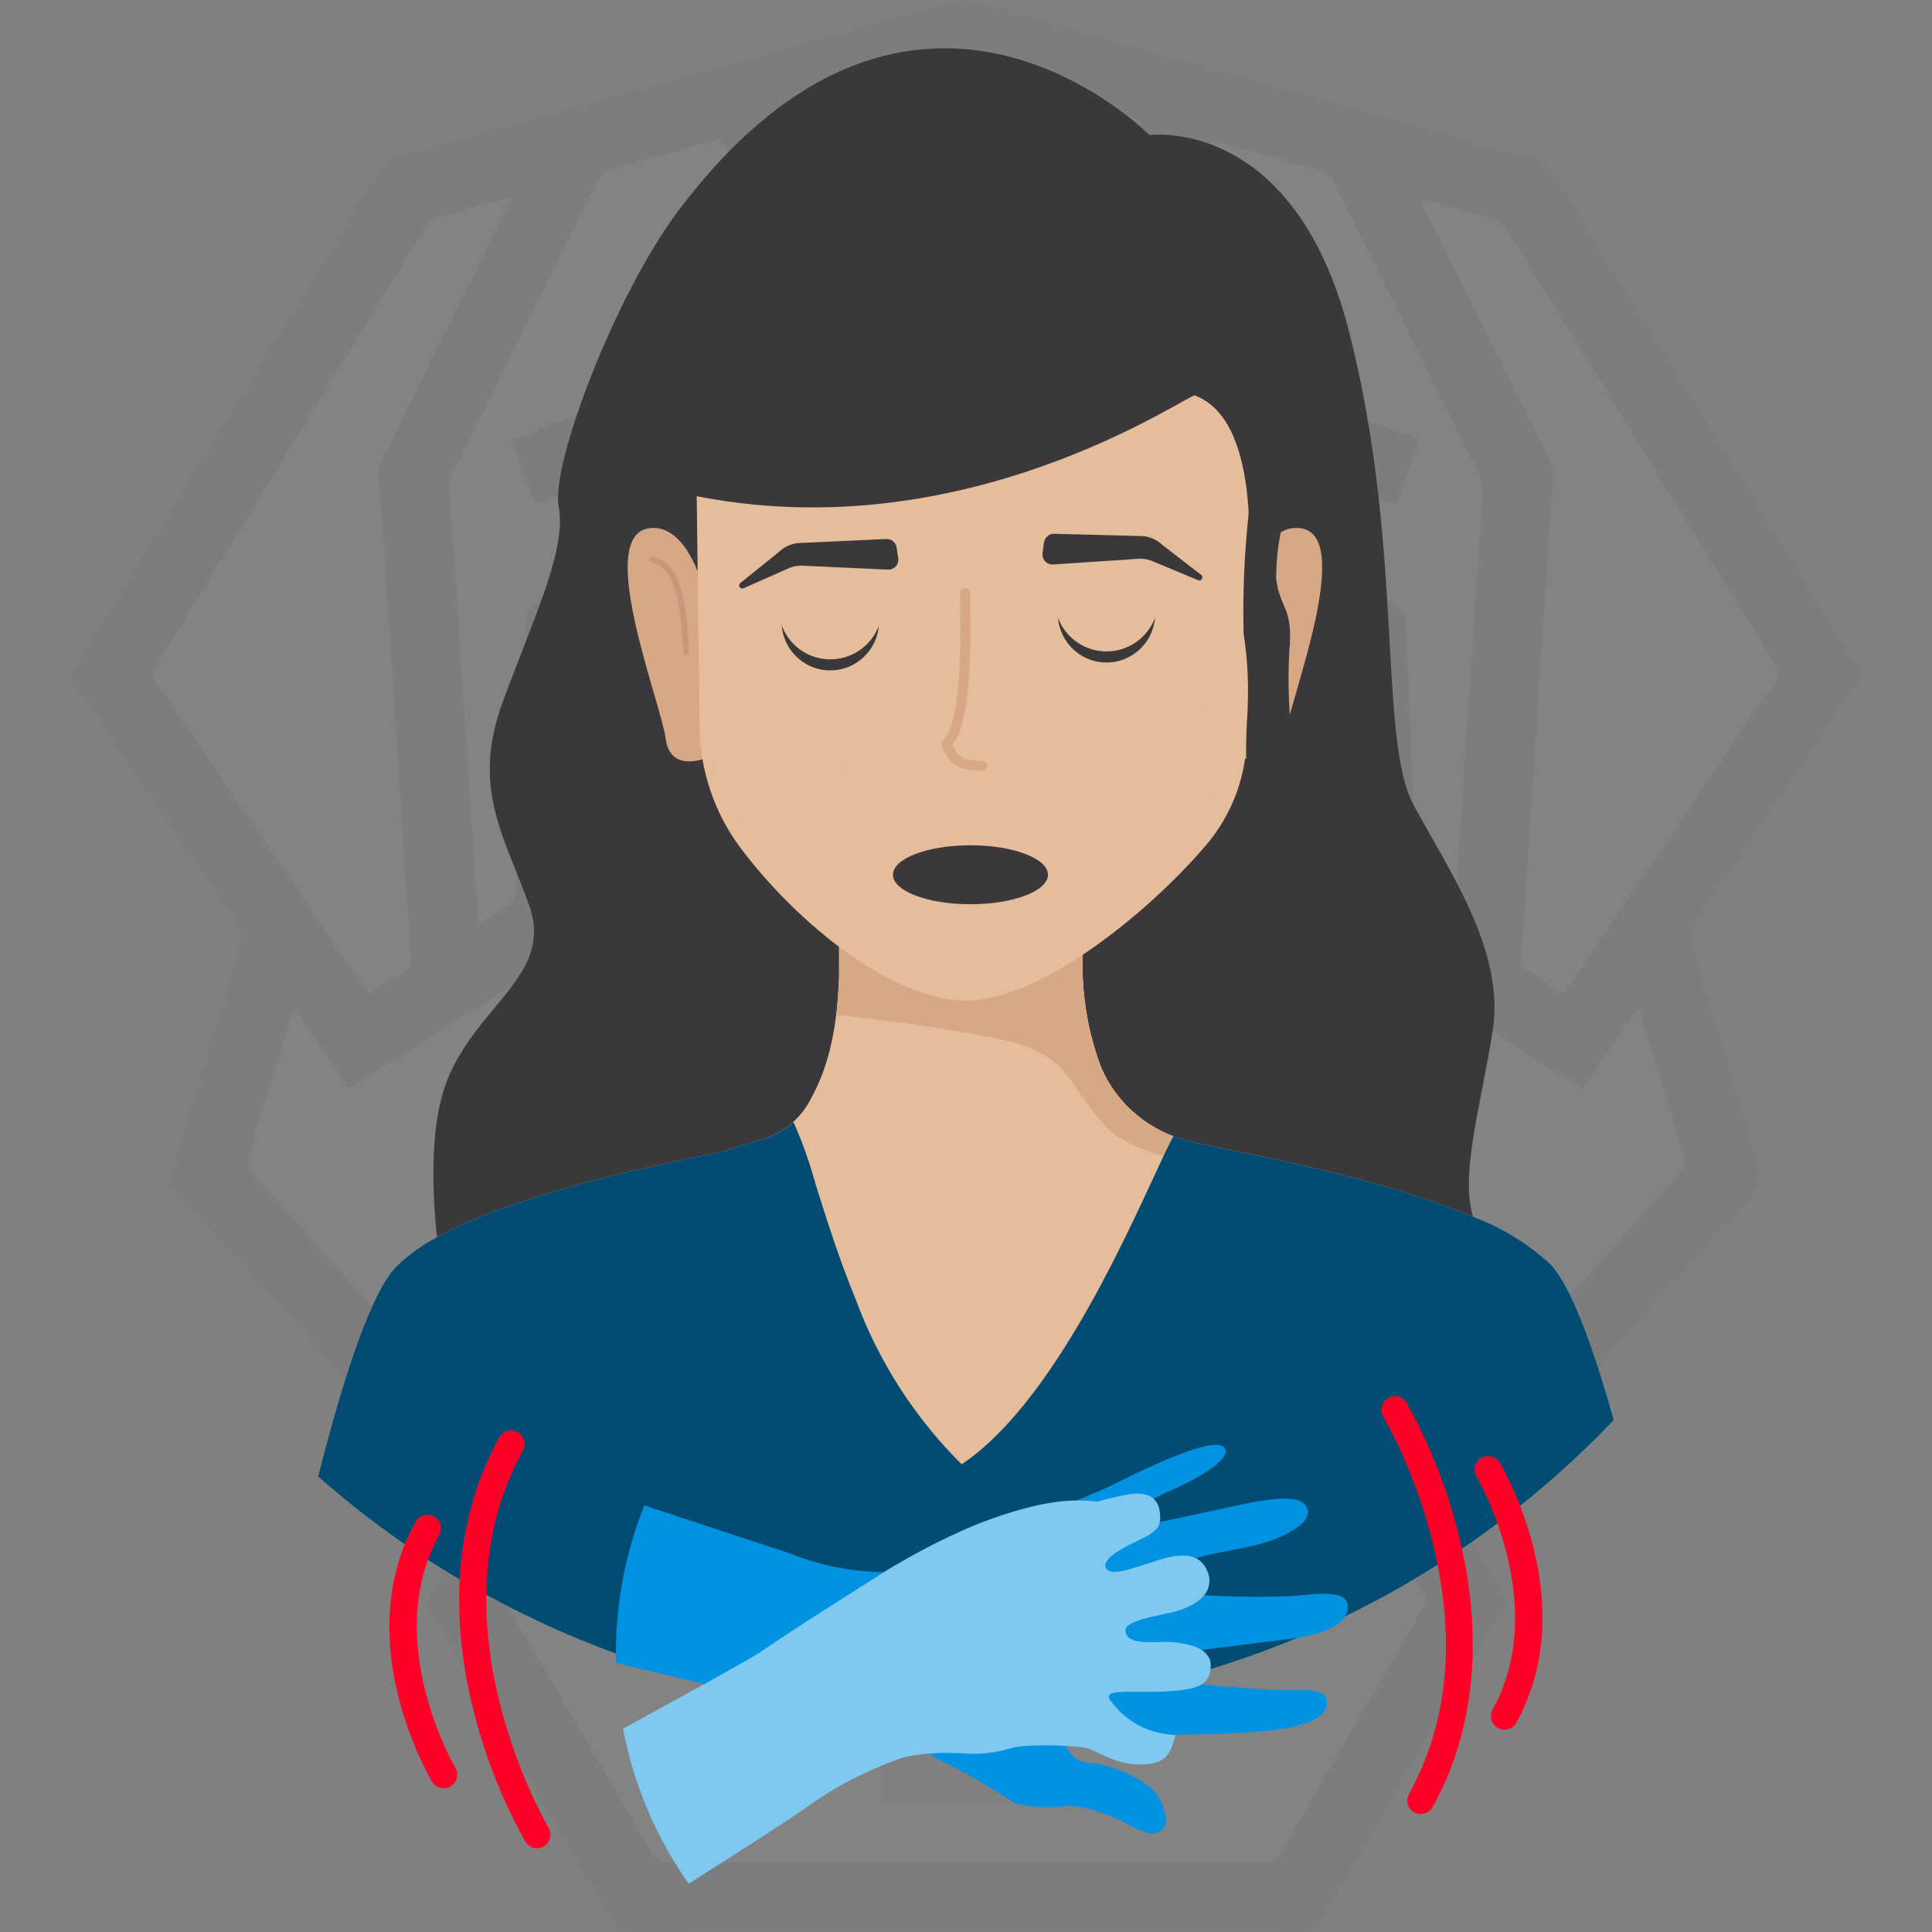
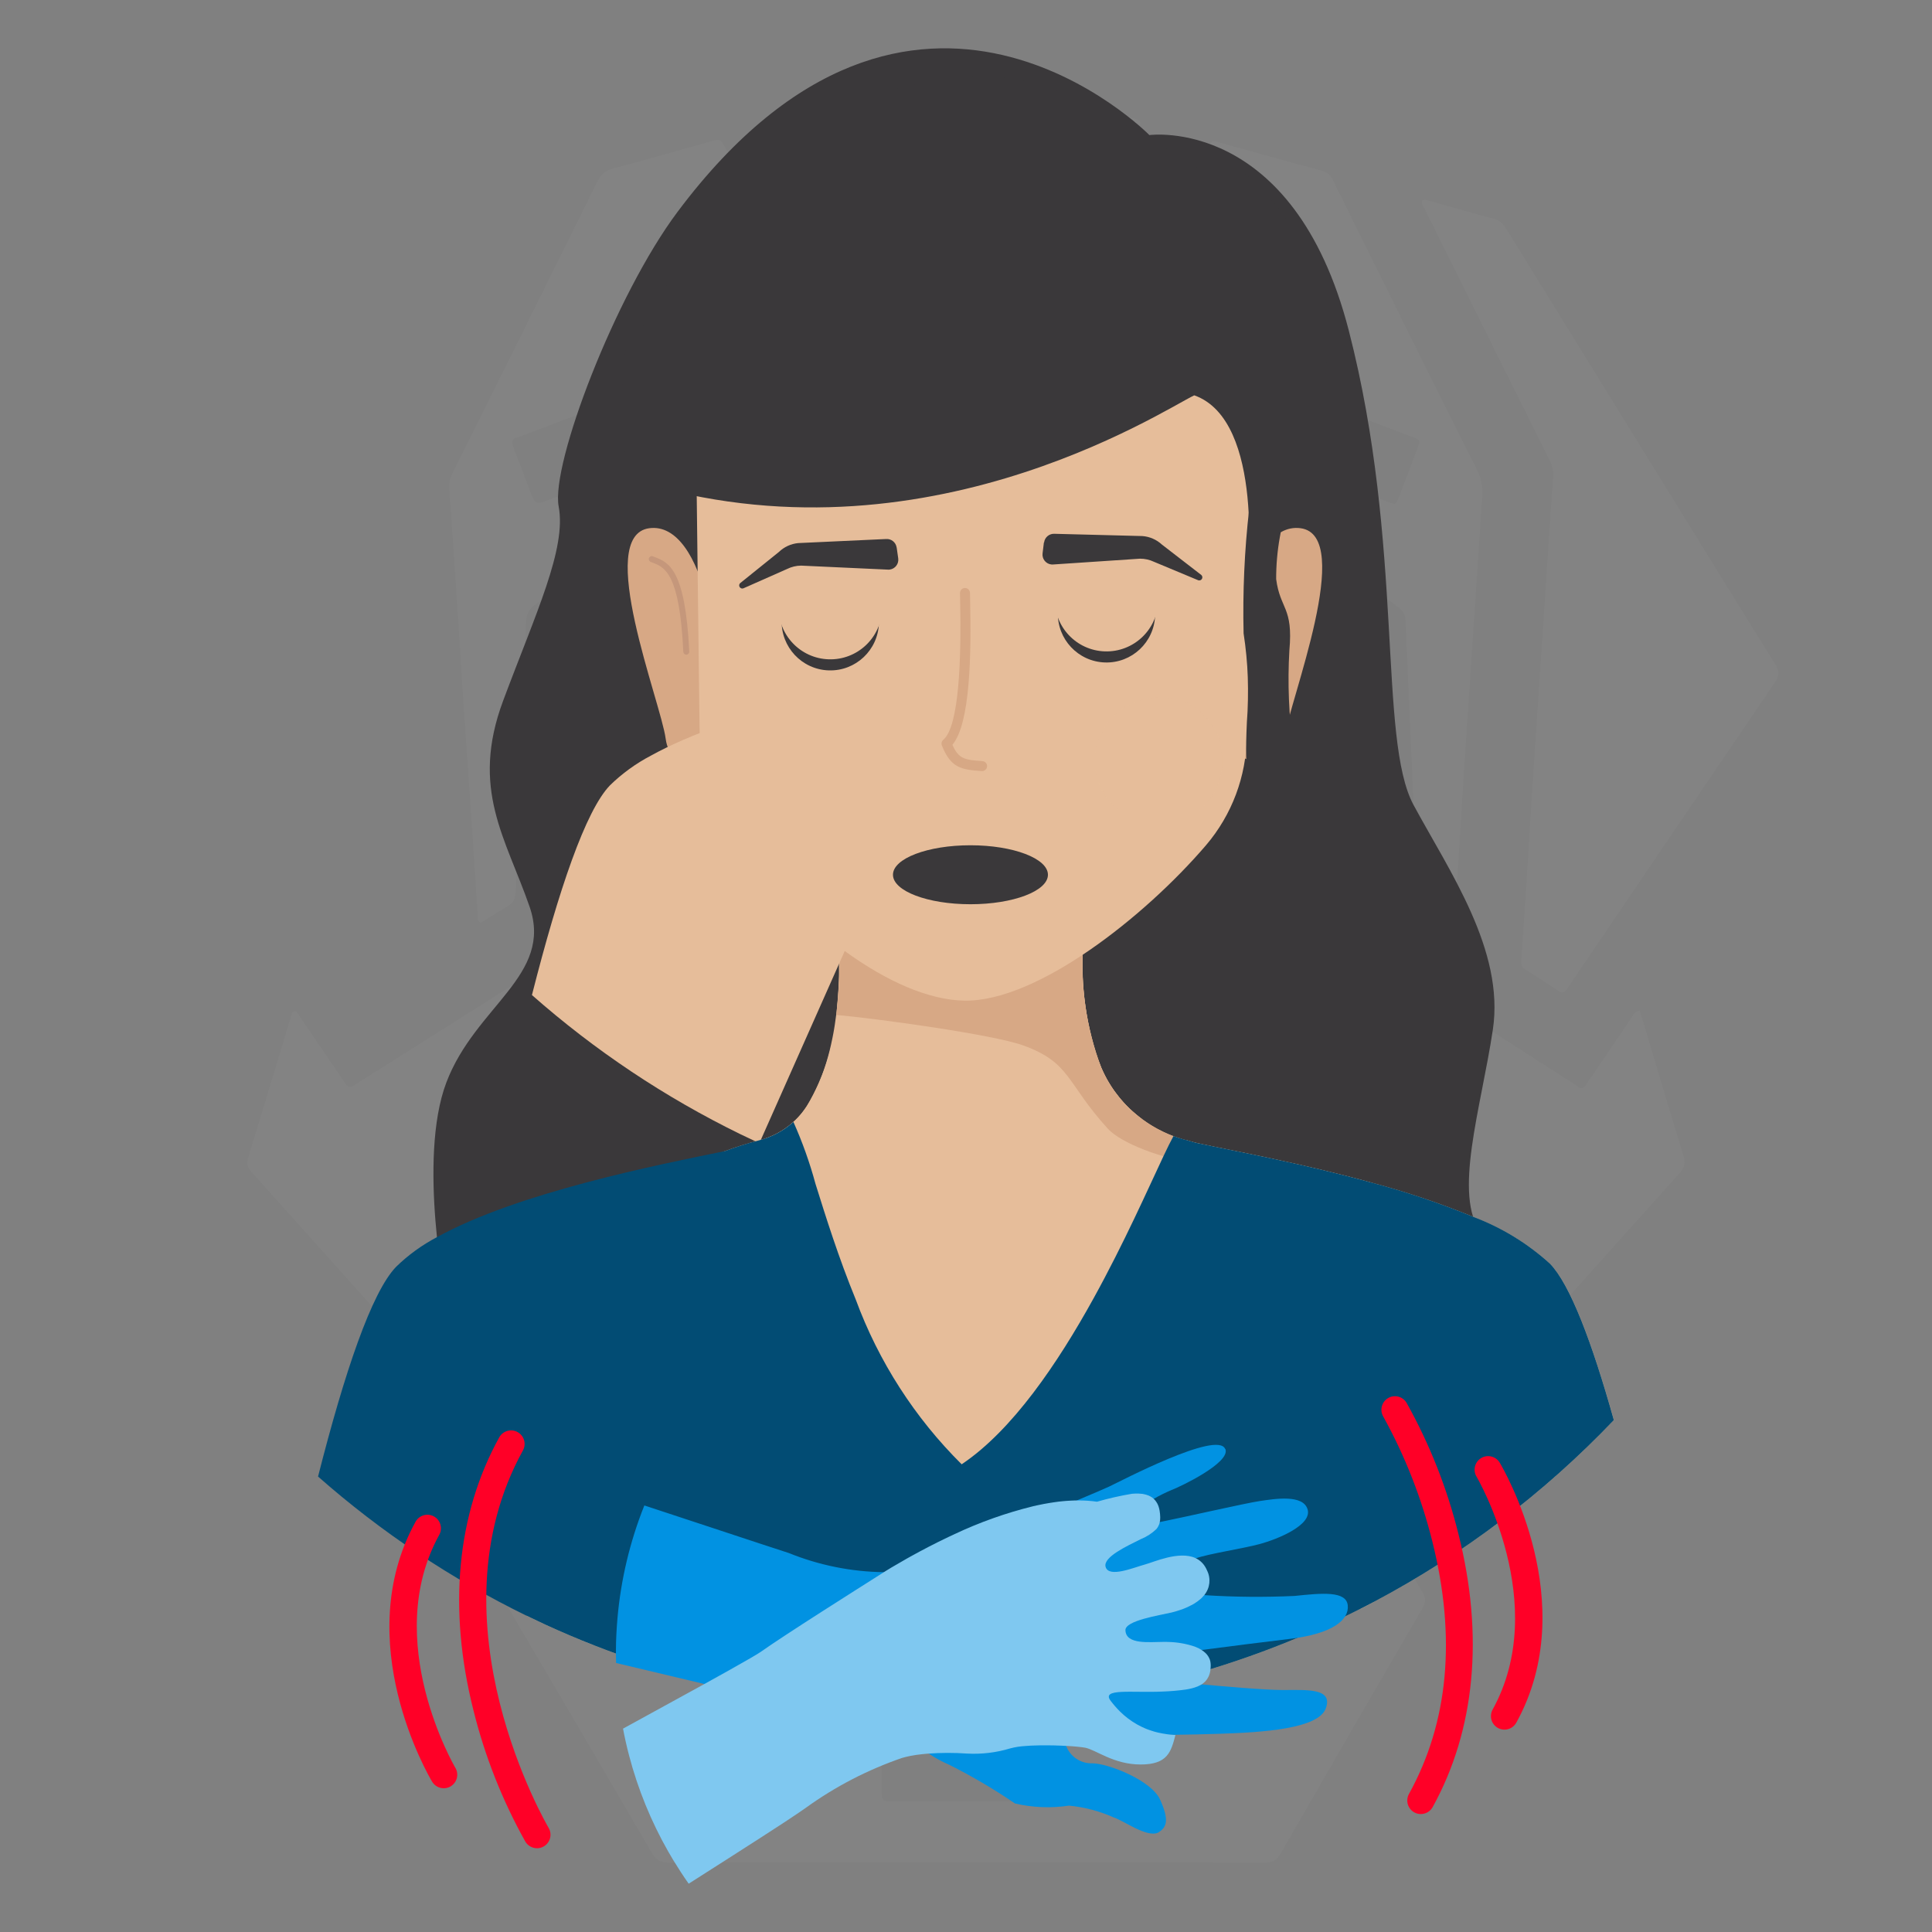
<svg xmlns="http://www.w3.org/2000/svg" xmlns:xlink="http://www.w3.org/1999/xlink" id="Layer_1" viewBox="0 0 1000 1000">
  <rect x="0" y="0" width="1000" height="1000" fill="#808080" stroke="none" />
  <defs>
    <style>.cls-1{opacity:.42;}.cls-2{fill:#fff;}.cls-3{fill:#3a383a;}.cls-4{clip-path:url(#clippath-2);}.cls-5{fill:#333;}.cls-6{clip-path:url(#clippath-1);}.cls-7{fill:#c5977b;}.cls-8{fill:url(#radial-gradient);}.cls-9{fill:#ff0027;}.cls-10{opacity:.03;}.cls-11{clip-path:url(#clippath);}.cls-12{fill:url(#radial-gradient-2);}.cls-13{fill:none;}.cls-14{clip-path:url(#clippath-3);}.cls-15{fill:#979593;}.cls-16{fill:#d7a885;}.cls-17{fill:#024c74;}.cls-18{fill:#0192e2;}.cls-19{fill:#e6bd9a;}.cls-20{fill:#7fc8f0;}</style>
    <clipPath id="clippath">
      <rect class="cls-13" x="370.237" y="365.139" width="65.567" height="59.354" />
    </clipPath>
    <clipPath id="clippath-1">
      <path class="cls-13" d="M435.805,394.82c1.801,18.104-11.416,34.24-29.52,36.041-18.104,1.801-34.24-11.416-36.041-29.52-1.801-18.104,11.416-34.24,29.52-36.041,1.084-.108,2.172-.162,3.262-.162,17.232-.811,31.881,12.454,32.779,29.681" />
    </clipPath>
    <radialGradient id="radial-gradient" cx="3019.085" cy="5035.704" fx="3019.085" fy="5035.704" r="4.076" gradientTransform="translate(-19413.131 -31341.935) scale(6.551)" gradientUnits="userSpaceOnUse">
      <stop offset="0" stop-color="#d69185" />
      <stop offset="1" stop-color="#e6bd9a" />
    </radialGradient>
    <clipPath id="clippath-2">
      <rect class="cls-13" x="566.939" y="361.045" width="65.567" height="59.354" />
    </clipPath>
    <clipPath id="clippath-3">
      <path class="cls-13" d="M632.506,390.726c1.801,18.104-11.416,34.24-29.52,36.041-18.104,1.801-34.24-11.416-36.041-29.52-1.801-18.104,11.416-34.24,29.52-36.041,1.084-.108,2.173-.162,3.262-.162,17.232-.811,31.881,12.454,32.779,29.681" />
    </clipPath>
    <radialGradient id="radial-gradient-2" cx="3043.257" cy="5036.26" fx="3043.257" fy="5036.26" r="4.076" gradientTransform="translate(-19393.477 -31341.483) scale(6.551)" xlink:href="#radial-gradient" />
  </defs>
  <g class="cls-10">
-     <path class="cls-5" d="M500.188,999.897c-58.275,.002-116.551-.047-174.826,.103-4.239,.011-6.445-1.361-8.557-4.986-31.178-53.51-62.485-106.946-93.909-160.312-2.213-3.759-2.514-6.54-.129-10.381,6.625-10.667,12.787-21.62,19.109-32.475,2.304-3.956,2.292-3.99-.881-7.537-37.682-42.129-75.369-84.253-113.056-126.378-12.679-14.172-25.304-28.393-38.093-42.465-2.158-2.374-2.53-4.366-1.592-7.44,12.161-39.857,24.128-79.773,36.275-119.634,1.061-3.48,.844-6.12-1.278-9.22-28.58-41.748-56.989-83.613-85.578-125.356-1.911-2.79-1.741-4.621-.07-7.338,53.004-86.192,105.947-172.421,158.791-258.711,2.177-3.555,4.791-5.412,8.772-6.515,41.828-11.59,83.588-23.426,125.4-35.076C385.134,30.973,439.735,15.892,494.304,.693c3.308-.921,6.389-.927,9.69,.003,52.515,14.792,104.972,29.797,157.601,44.173,44.898,12.264,89.565,25.347,134.502,37.462,3.064,.826,5.071,2.448,6.755,5.182,45.845,74.415,91.773,148.779,137.686,223.152,7.331,11.876,14.599,23.792,22.033,35.604,1.496,2.377,1.57,3.957-.124,6.444-28.584,41.957-56.991,84.035-85.563,126.002-2.118,3.111-2.234,5.784-1.191,9.23,11.829,39.047,23.421,78.167,35.381,117.174,1.56,5.089,1.011,8.356-2.642,12.415-49.254,54.717-98.31,109.612-147.372,164.502-5.158,5.771-5.558,3.993-1.229,11.363,6.009,10.228,11.935,20.508,18.151,30.609,1.812,2.944,1.747,5.102,.023,8.069-25.422,43.739-50.715,87.552-76.042,131.346-6.113,10.571-12.426,21.034-18.253,31.76-2.073,3.817-4.597,4.803-8.696,4.794-58.275-.12-116.551-.082-174.826-.08Z" />
    <path class="cls-2" d="M499.284,311.355c-32.103,0-64.205-.024-96.308,.013-11.861,.014-23.721,.157-35.582,.268-4.858,.045-4.909,.076-4.948,4.975-.073,9.073,.055,18.15-.191,27.218-.081,2.977,.927,4.81,3.214,6.57,13.826,10.635,27.557,21.394,41.321,32.111,23.945,18.645,47.868,37.318,71.872,55.888,2.44,1.888,3.605,3.872,3.473,7.009-.248,5.924-.293,11.867-.119,17.793,.092,3.12-1.057,5.113-3.453,7.044-21.591,17.403-43.09,34.921-64.615,52.405-17.87,14.515-35.743,29.027-53.608,43.55q-4.702,3.822-7.726-1.676c-15.625-28.435-31.176-56.912-46.943-85.268-2.486-4.472-3.399-8.873-3.174-13.925,1.701-38.166,3.232-76.34,4.804-114.512,.136-3.312,.384-6.639,.213-9.94-.209-4.022,1.207-6.661,4.592-9.118,22.445-16.294,44.709-32.839,67.036-49.297,22.747-16.768,45.46-33.582,68.295-50.23,2.994-2.183,4.133-4.492,4.155-8.195,.171-28.438,.491-56.875,.965-85.309,.079-4.74-1.002-8.714-3.562-12.733-12.557-19.716-24.876-39.585-37.269-59.406-2.924-4.676-2.876-4.846,2.076-6.217,27.382-7.583,54.774-15.129,82.146-22.747,2.285-.636,4.364-.563,6.641,.077,27.186,7.643,54.394,15.204,81.595,22.791,1.51,.421,3.037,.808,4.5,1.361,1.336,.505,1.927,1.468,1.087,2.876-.715,1.198-1.429,2.398-2.165,3.583-12.523,20.151-25.022,40.317-37.613,60.425-1.551,2.478-2.186,4.932-2.155,7.857,.294,27.742,.478,55.485,.663,83.228,.056,8.368,.028,8.349,6.955,13.532,43.999,32.917,87.962,65.88,132.04,98.69,3.436,2.557,4.89,5.317,5.051,9.529,1.129,29.462,2.441,58.917,3.72,88.373,.56,12.895,1.144,25.79,1.804,38.68,.148,2.886-.454,5.413-1.862,7.966-16.26,29.48-32.434,59.006-48.642,88.514-2.703,4.921-2.719,4.893-7.058,1.377-38.756-31.403-77.516-62.802-116.274-94.202-.948-.768-1.813-1.673-2.848-2.295-2.893-1.74-3.693-4.234-3.536-7.516,.275-5.747,.377-11.519,.166-17.267-.123-3.361,1.161-5.405,3.75-7.407,29.53-22.834,58.976-45.776,88.443-68.69,7.849-6.103,15.635-12.289,23.578-18.267,2.354-1.772,3.207-3.726,3.142-6.629-.212-9.419-.157-18.843-.234-28.265-.039-4.743-.068-4.788-4.996-4.792-26.345-.016-52.69-.008-79.035-.008-17.795,0-35.589,0-53.384,0,0,.07,0,.14,0,.21Z" />
    <path class="cls-2" d="M500.194,964.035c-51.301,0-102.602-.06-153.903,.106-4.464,.015-6.836-1.528-9.01-5.263-24.22-41.619-48.557-83.171-73.006-124.655-2.029-3.443-2.136-5.982-.074-9.484,24.515-41.648,48.91-83.368,73.181-125.159,2.194-3.778,4.633-5.19,9.051-5.182,53.22,.093,106.44-.003,159.659-.103,44.319-.084,88.638-.232,132.958-.37,5.233-.016,10.478,.045,15.694-.291,3.456-.222,5.317,1.111,7.034,4.058,13.349,22.915,26.878,45.724,40.341,68.572,11.338,19.24,22.581,38.536,34.074,57.682,1.9,3.165,1.838,5.454,.021,8.579-24.555,42.231-49.026,84.511-73.365,126.867-2.006,3.49-4.202,4.747-8.23,4.736-51.475-.14-102.951-.092-154.426-.092Z" />
    <path class="cls-2" d="M848.708,522.957c2.205,7.351,4.352,14.508,6.499,21.666,5.358,17.868,10.614,35.769,16.159,53.579,1.121,3.602,.672,6.022-1.877,8.859-41.387,46.065-82.663,92.229-123.966,138.369-2.094,2.339-4.201,4.666-6.311,6.991-1.377,1.517-2.607,1.529-3.699-.346-1.58-2.713-3.205-5.4-4.798-8.105-16.024-27.205-32.098-54.38-47.997-81.658-1.897-3.255-3.968-4.494-7.793-4.48-52.861,.188-105.722,.167-158.583,.263-63.501,.115-127.002,.334-190.503,.347-4.369,0-6.814,1.306-9.036,5.16-16.646,28.861-33.546,57.575-50.387,86.322-.866,1.479-1.496,3.164-2.979,4.203-1.983-.392-2.874-1.997-3.998-3.252-43.177-48.208-86.319-96.446-129.552-144.603-2.057-2.292-2.29-4.227-1.426-7.043,7.362-24,14.58-48.044,21.841-72.075,.101-.334,.212-.665,.315-.998,.303-.974,.244-2.272,1.409-2.627,1.582-.481,2.03,1.03,2.67,1.966,7.191,10.511,14.348,21.045,21.514,31.573,.884,1.298,1.802,2.574,2.642,3.9,1.165,1.839,2.462,2.066,4.337,.853,6.151-3.978,12.384-7.829,18.578-11.741,23.595-14.905,47.187-29.814,70.78-44.722,.147-.093,.296-.184,.444-.277,4.4-2.74,4.429-2.756,6.934,1.802,15.206,27.667,30.398,55.343,45.595,83.015,5.626,10.244,11.244,20.491,16.884,30.728,2.428,4.407,2.467,4.419,6.247,1.354,12.057-9.777,24.194-19.457,36.08-29.438,3.141-2.637,5.659-2.836,9.355-1.276,33.092,13.962,66.297,27.657,99.386,41.627,4.36,1.841,8.062,1.824,12.403,.004,33.286-13.951,66.683-27.636,99.958-41.615,4.096-1.721,6.878-1.315,10.262,1.523,11.757,9.863,23.778,19.411,35.708,29.068,3.907,3.162,3.938,3.158,6.313-1.171,20.137-36.701,40.271-73.403,60.395-110.111q4.608-8.406,12.888-3.109c27.875,17.921,55.741,35.858,83.609,53.79,.44,.283,.917,.532,1.294,.885,2.197,2.056,3.658,1.091,4.92-1.102,.607-1.055,1.36-2.027,2.045-3.038,7.043-10.4,14.07-20.811,21.149-31.186,.942-1.381,1.512-3.198,4.293-3.873Z" />
-     <path class="cls-2" d="M263.941,104.15c-.583,1.248-1.216,2.677-1.91,4.076-13.954,28.119-27.918,56.233-41.874,84.351-7.442,14.995-14.83,30.017-22.347,44.974-1.382,2.751-1.983,5.468-1.77,8.531,2.236,32.185,4.441,64.371,6.59,96.562,1.162,17.399,2.153,34.809,3.303,52.208,1.576,23.84,3.258,47.672,4.839,71.512,.669,10.092,1.12,20.199,1.838,30.287,.197,2.764-.524,4.556-2.995,6.001-4.966,2.904-9.753,6.111-14.637,9.157-4.183,2.608-4.244,2.619-6.954-1.329-6.317-9.204-12.587-18.441-18.87-27.668-29.356-43.108-58.673-86.244-88.143-129.274-2.221-3.244-2.205-5.495-.173-8.795,46.451-75.455,92.807-150.97,139.08-226.534,1.98-3.233,4.345-5.054,7.967-6.006,11.124-2.925,22.175-6.126,33.251-9.231,1.167-.327,2.413-1.025,2.803,1.18Z" />
    <path class="cls-2" d="M736.114,103.966c1.185-.945,2.374-.379,3.513-.061,11.248,3.137,22.464,6.396,33.749,9.396,3.219,.856,4.893,2.93,6.5,5.537,28.37,46.027,56.789,92.024,85.197,138.027,17.87,28.938,35.673,57.917,53.691,86.762,2.266,3.628,2.295,6.121-.154,9.717-35.538,52.187-70.914,104.484-106.328,156.756-.489,.722-.969,1.45-1.463,2.168-1.086,1.577-2.379,1.821-4.009,.75-5.831-3.83-11.664-7.657-17.545-11.409-2.234-1.425-1.877-3.473-1.737-5.577,.892-13.396,1.771-26.793,2.622-40.192,1.227-19.32,2.381-38.644,3.648-57.961,2.477-37.757,5.009-75.51,7.525-113.265,.835-12.525,1.653-25.052,2.559-37.572,.22-3.039-.273-5.76-1.66-8.54-21.559-43.223-43.04-86.485-64.499-129.759-.74-1.492-2.107-2.857-1.608-4.778Z" />
    <path class="cls-2" d="M414.914,210.311c-.755,2.181-2.459,2.895-3.826,3.903-44.637,32.924-89.257,65.87-133.998,98.651-3.496,2.562-4.729,5.274-4.872,9.498-1.049,31.029-2.355,62.049-3.575,93.072-.604,15.34-1.343,30.677-1.696,46.023-.088,3.807-1.334,6.058-4.592,7.87-4.697,2.613-9.153,5.66-13.501,8.389-1.789-.962-1.501-2.291-1.577-3.456-.912-14.097-1.766-28.197-2.716-42.292-1.561-23.137-3.222-46.268-4.764-69.406-1.23-18.447-2.306-36.904-3.524-55.352-1.194-18.095-2.469-36.185-3.739-54.276-.187-2.669,.236-5.084,1.463-7.547,25.118-50.417,50.2-100.852,75.155-151.35,1.859-3.762,4.226-5.775,8.33-6.86,16.85-4.454,33.599-9.29,50.385-13.985,4.687-1.311,4.713-1.327,7.169,2.596,13.144,20.994,26.256,42.008,39.437,62.978,1.353,2.152,2.047,4.308,1.996,6.867-.133,6.628-.063,13.259-.121,19.889-.042,4.768-.058,4.817-4.378,6.452-16.956,6.416-33.928,12.788-50.887,19.197-30.494,11.523-60.982,23.06-91.473,34.591-.652,.247-1.29,.555-1.962,.718-2.797,.678-2.973,2.291-2.026,4.708,2.862,7.305,5.586,14.663,8.346,22.008,3.089,8.221,3.068,8.192,11.355,5.065,41.427-15.63,82.858-31.252,124.309-46.821,1.56-.586,3.091-1.687,5.284-1.131Z" />
    <path class="cls-2" d="M586.813,211.525c2.892-.717,4.408,.381,5.99,.976,41.621,15.641,83.228,31.321,124.836,46.996,.326,.123,.638,.285,.966,.403,3.901,1.398,3.928,1.407,5.543-2.727,1.65-4.224,3.246-8.468,4.852-12.709,1.543-4.078,3.071-8.161,4.6-12.244,1.644-4.39,1.656-4.432-2.98-6.192-19.888-7.551-39.783-15.082-59.68-22.608-27.397-10.363-54.801-20.71-82.196-31.079-4.671-1.768-4.712-1.803-4.803-6.694-.119-6.455-.088-12.913-.237-19.368-.054-2.361,.502-4.41,1.754-6.418,13.2-21.171,26.34-42.38,39.529-63.558,2.233-3.586,2.32-3.61,6.817-2.37,17.478,4.821,34.921,9.772,52.436,14.455,2.886,.772,4.428,2.281,5.658,4.783,8.7,17.687,17.468,35.34,26.236,52.994,16.139,32.495,32.163,65.048,48.57,97.406,2.654,5.234,2.713,10.271,2.352,15.666-1.26,18.794-2.498,37.59-3.75,56.385-1.647,24.715-3.329,49.428-4.939,74.146-1.191,18.276-2.265,36.559-3.442,54.836-.628,9.748-1.334,19.492-2.067,29.233-.277,3.677-.875,3.988-4.058,2.046-4.02-2.453-7.905-5.13-11.94-7.557-2.339-1.407-3.227-3.226-3.333-5.98-.939-24.583-2-49.162-3.065-73.741-.974-22.485-2.085-44.966-2.913-67.456-.137-3.718-2.061-5.573-4.68-7.529-43.749-32.676-87.461-65.402-131.173-98.128-1.495-1.12-2.905-2.354-4.885-3.966Z" />
    <path class="cls-2" d="M578.224,563.304c-1.331,1.547-3.269,1.967-5.008,2.688-23.005,9.531-46.047,18.972-69.016,28.585-3.123,1.307-5.742,1.376-8.897,.044-22.941-9.685-45.958-19.189-68.943-28.769-1.428-.595-3.014-.942-4.161-2.29-.139-1.623,1.243-2.268,2.25-3.086,24.067-19.553,48.143-39.095,72.238-58.614,3.452-2.796,3.52-2.763,7.049,.093,23.694,19.18,47.384,38.366,71.053,57.577,1.312,1.065,3.021,1.841,3.436,3.772Z" />
    <path class="cls-15" d="M502.629,730.102c13.604,0,27.208-.02,40.811,.009,4.861,.011,4.922,.065,4.925,4.956,.009,15.176-.032,30.351-.053,45.527-.002,1.221-.019,2.442,.005,3.663,.089,4.661,.093,4.739,4.644,4.753,11.336,.034,22.673-.008,34.009-.022,7.848-.01,15.697-.068,23.545-.017,4.486,.029,4.791,.292,4.801,4.746,.06,24.944,.075,49.888,.06,74.831-.003,4.218-.105,4.296-4.503,4.31-17.964,.057-35.928,.063-53.891,.087-1.395,.002-2.791-.026-4.186,.008-4.35,.105-4.436,.114-4.46,4.389-.052,8.896-.004,17.792,.005,26.688,.009,7.849,.067,15.699,.016,23.548-.029,4.513-.247,4.753-4.761,4.766-16.743,.046-33.486,.021-50.229,.021-10.639,0-21.278,.032-31.916-.017-4.751-.022-5.019-.281-5.023-5.065-.015-15.699,.037-31.398,.059-47.096,.002-1.395-.012-2.791-.045-4.186-.044-1.872-.987-2.922-2.885-2.996-1.393-.055-2.789-.057-4.184-.059-17.789-.026-35.579-.047-53.368-.073-1.395-.002-2.79-.042-4.185-.044-1.748-.002-2.517-.915-2.503-2.608,.009-1.046-.024-2.093-.023-3.139,.02-23.897,.041-47.794,.062-71.692,0-.523-.01-1.047,.006-1.57,.135-4.411,.315-4.676,4.884-4.686,17.789-.04,35.579-.015,53.369-.015,1.395,0,2.791,.025,4.186-.008,4.492-.105,4.588-.137,4.593-4.841,.017-15.35-.024-30.7-.043-46.05-.001-1.221-.024-2.443,.006-3.663,.109-4.319,.126-4.424,4.414-4.438,13.952-.046,27.905-.017,41.858-.018Z" />
-     <path class="cls-2" d="M556.375,814.231c9.764,0,19.528-.037,29.292,.017,4.199,.023,4.524,.324,4.562,4.424,.076,8.021,.069,16.043,.007,24.065-.036,4.693-.372,5.026-5.111,5.034-18.308,.034-36.615,.014-54.923,.015-1.22,0-2.443-.047-3.661,.014-3.499,.173-3.887,.46-3.92,3.988-.077,8.195-.044,16.392-.021,24.588,.026,9.066,.072,18.131,.15,27.197,.028,3.222-.039,3.435-3.533,3.518-4.182,.1-8.369,.03-12.553,.031-6.451,.001-12.903,.022-19.354-.008-5.561-.025-5.617-.057-5.627-5.469-.028-15.52,.004-31.04-.018-46.56-.011-7.908,.808-7.291-7.314-7.295-18.133-.009-36.266,.008-54.4-.011-5.394-.006-5.426-.045-5.435-5.571-.012-7.498,.007-14.997,.061-22.495,.038-5.332,.11-5.404,5.718-5.409,18.308-.019,36.615-.007,54.923-.008,7.069,0,6.385,.265,6.385-6.628,0-15.694-.048-31.389-.045-47.083,.001-5.183,.045-5.221,5.184-5.234,10.287-.027,20.574-.032,30.861,.003,4.921,.017,4.976,.068,4.984,4.92,.027,15.52,.008,31.04,.008,46.56,0,1.221-.037,2.443,.011,3.662,.143,3.651,.163,3.757,3.952,3.779,9.938,.057,19.876,.019,29.815,.019v-.061Z" />
  </g>
  <g>
    <g id="Groupe_1202">
      <g id="Groupe_1201">
        <path id="Tracé_960" class="cls-3" d="M594.891,69.919s74.543-10.262,103.255,101.218c28.712,111.48,15.044,211.33,33.513,245.531,18.468,34.201,47.19,75.232,41.04,116.262-6.15,41.03-20.832,85.72-5.96,105.438,14.872,19.718-157.501,33.395-157.501,33.395l-378.205,2.056s-15.044-73.864,0-113.527,55.396-55.396,43.087-90.964c-12.309-35.569-30.795-60.866-13.677-106.688,17.119-45.822,32.824-78.655,28.721-100.538-4.103-21.883,29.238-109.369,61.591-152.519,122.421-163.461,244.163-39.672,244.163-39.672" />
        <path id="Tracé_961" class="cls-19" d="M835.304,735.092c-36.118,37.871-78.115,69.661-124.368,94.144-2.325,1.208-4.664,2.415-7.02,3.623l-2.002-11.286-57.968-153.072-18.586-49.055-6.648-17.553-.906-2.473-3.487-9.221v-.082c.182,.088,.37,.163,.562,.226,.688,.245,1.739,.543,3.134,.906,1.114,.272,2.455,.571,3.985,.906,15.615,3.397,51.782,9.963,88.437,20.117,17.731,4.735,35.139,10.604,52.117,17.572,14.672,5.504,28.165,13.744,39.763,24.283,10.398,10.733,21.738,40.532,33.06,80.974" />
        <path id="Tracé_962" class="cls-19" d="M710.935,829.236c-2.325,1.208-4.664,2.416-7.02,3.623-131.96,66.767-287.157,69.745-421.581,8.088-3.309-1.527-6.6-3.088-9.873-4.683l.725-72.188c-.457-31.203,5.954-62.125,18.776-90.575,16.196-35.94,46.112-63.896,83.066-77.623h0c5.878-2.195,11.867-4.078,17.943-5.643,1.014-.263,2.02-.562,3.007-.906h0l.824-.29,.815-.308c.272-.1,.543-.208,.806-.326,1.081-.429,2.138-.912,3.17-1.449,.263-.127,.516-.263,.77-.408s.516-.272,.761-.417l.752-.435c.236-.127,.462-.263,.688-.417l.779-.498c.244-.154,.489-.317,.725-.48l.679-.471c1.353-.95,2.645-1.985,3.868-3.098l.208-.19,.797-.743,.127-.127c.317-.317,.634-.625,.906-.906l.562-.589c.543-.598,1.069-1.205,1.585-1.812l.697-.906,.263-.353c.263-.344,.525-.707,.779-1.06s.661-.96,.987-1.458c.462-.707,.906-1.44,1.359-2.192,.236-.371,.453-.761,.67-1.15,.731-1.28,1.446-2.618,2.147-4.012l.435-.906c.604-1.208,1.184-2.479,1.739-3.813,.181-.423,.362-.854,.543-1.295,.38-.906,.752-1.857,1.114-2.826,.118-.353,.254-.697,.38-1.051,.553-1.522,1.087-3.098,1.585-4.728,.136-.417,.263-.842,.389-1.268,1.087-3.623,2.056-7.481,2.898-11.648l.181-.906c.127-.598,.236-1.205,.353-1.812l.326-1.812c.145-.842,.281-1.685,.417-2.554,.263-1.694,.507-3.433,.725-5.208,.063-.525,.127-1.06,.19-1.594l.127-1.087c0-.19,0-.371,.063-.553,.054-.507,.109-1.014,.154-1.531v-.389c0-.308,.063-.616,.091-.906l.127-1.395c.163-1.811,.299-3.683,.408-5.616,0-.48,.063-.96,.082-1.449,.063-1.014,.109-2.047,.154-3.089,0-.652,.045-1.304,.063-1.966,.004-.066,.004-.133,0-.199v-15.37c-.06-2.627-.157-5.323-.29-8.088l-.082-1.603c-.054-1.078-.118-2.156-.181-3.252l126.742,10.769v.236c.003,.015,.003,.03,0,.045v.779c0,.317-.045,.716-.072,1.159v.48c0,.163,0,.072,0,.118v5.271c-.356,16.632,1.977,33.213,6.911,49.101,.208,.625,.426,1.241,.643,1.866s.453,1.241,.688,1.857c.462,1.241,.96,2.473,1.485,3.695,.32,.755,.655,1.497,1.005,2.228,.118,.245,.236,.498,.353,.743l.335,.679,.199,.399c.154,.29,.299,.571,.444,.851l.516,.96,.344,.616,.226,.399c.163,.29,.335,.571,.498,.842h0c.181,.308,.371,.616,.562,.906l.082,.136,.127,.199,.362,.58,.1,.154,.489,.743,.444,.661,.353,.507,.281,.389c0,.072,.091,.136,.145,.208l.1,.145c.281,.389,.571,.779,.906,1.159s.371,.498,.571,.743l.399,.507,.244,.308c-.003,.015-.003,.03,0,.045,.244,.317,.507,.625,.77,.906s.48,.58,.743,.906,.408,.489,.634,.716l.335,.371,.082,.091,.643,.688c.236,.263,.48,.516,.734,.77l.1,.1c.217,.226,.435,.453,.661,.652s.489,.498,.743,.743h0l.543,.507c.145,.145,.281,.272,.426,.399,.051,.052,.105,.101,.163,.145,.302,.284,.604,.556,.906,.815,.791,.7,1.6,1.383,2.427,2.047l.389,.317,.625,.489,.353,.272,.344,.263,.335,.254c.435,.326,.906,.634,1.304,.906s.906,.607,1.313,.906,.906,.598,1.34,.906c.93,.604,1.878,1.174,2.844,1.712l1.15,.634c.996,.543,2.011,1.051,3.034,1.549l1.286,.598c.408,.181,.824,.371,1.241,.543l.634,.263c.719,.308,1.446,.61,2.183,.906,.562,.208,1.123,.417,1.685,.607l.815,.281,.824,.263h.109l1.494,.453,.516,.154c.462,.127,.906,.263,1.413,.38h.091l.435,.118c1.06,.272,2.101,.571,3.134,.906,10.206,2.989,19.838,7.671,28.495,13.849,19.391,14.858,34.041,35.037,42.163,58.077,15.099,38.35,19.573,85.711,19.573,128.961l2.726,37.012Z" />
        <path id="Tracé_963" class="cls-19" d="M591.077,579.176c-2.685,6.448-6.352,12.443-10.869,17.771-13.305,15.814-38.839,32.254-87.64,33.468-50.812,1.259-80.186-20.461-96.562-41.094,8.886-2.987,16.5-8.892,21.602-16.756,9.315-15.832,14.732-33.652,15.805-51.99,.972-10.192,1.31-20.435,1.014-30.669-.096-4.076-.278-8.303-.543-12.68l14.546,1.241,112.195,9.529c-1.57,21.965,1.625,44.01,9.365,64.625,4.529,10.58,11.806,19.756,21.077,26.575" />
        <path id="Tracé_964" class="cls-16" d="M710.356,612.254c-8.695-.96-36.076-4.003-63.928-7.173-9.429-1.069-18.903-2.156-27.734-3.179-16.774-1.956-38.422-10.171-45.287-17.689-21.629-23.794-19.148-34.201-43.766-43.086-16.104-5.815-77.233-14.084-96.77-15.796,1.823-15.975,2.16-32.085,1.005-48.122l126.742,10.769c-1.57,21.965,1.624,44.01,9.365,64.625,4.525,10.579,11.8,19.755,21.068,26.575,6.948,5.142,14.825,8.891,23.196,11.041v-.082c.182,.088,.369,.164,.562,.226,1.06,.272,2.101,.571,3.134,.906s2.455,.58,3.985,.906c15.615,3.397,51.782,9.963,88.437,20.117" />
        <path id="Tracé_965" class="cls-3" d="M360.637,328.066s-39.4-40.252-38.558-124.559c.842-84.307,41.52,9.32,41.52,9.32l-2.962,115.238Z" />
        <path id="Tracé_966" class="cls-16" d="M367.421,391.614s-20.334,9.746-22.879-9.32c-2.545-19.066-36.864-105.067-8.478-108.889,28.386-3.822,41.52,67.361,31.348,118.209" />
        <path id="Tracé_967" class="cls-16" d="M641.826,391.614s20.334,9.746,22.879-9.32c2.545-19.066,36.864-105.067,8.478-108.889-28.386-3.822-41.52,67.361-31.357,118.209" />
        <path id="Tracé_968" class="cls-19" d="M648.312,180.638l-.217,14.592-.335,22.888-2.427,163.162c-.252,20.603-7.702,40.468-21.059,56.156-31.864,37.235-87.659,81.128-125.129,80.494s-85.829-39.291-115.574-78.646c-13.724-18.225-21.255-40.363-21.493-63.176l-1.159-95.267-1.014-83.845-.091-7.02,3.324-3.279,71.418-70.476,86.481-21.638,44.382-11.104,58.158,68.203,24.736,28.957Z" />
        <path id="Tracé_969" class="cls-16" d="M658.347,187.521c-5.892-3.425-12.008-6.451-18.305-9.057-32.861-14.003-63.946-16.693-129.214,35.424-52.534,41.982-126.035,38.82-150.119,36.23l-.688-30.089,7.001-41.565,18.45-58.629,52.977-11.847,57.09-12.789,73.764-19.926,17.209-4.656,40.958,72.849,24.455,43.585,6.422,.471Z" />
        <path id="Tracé_970" class="cls-3" d="M645.495,299.726s9.574-82.07-27.354-95.104c-16.104,7.626-145.572,92.984-296.823,41.719,15.253-16.947,19.836-96.127,29.156-122.82,9.32-26.692,97.767-96.073,180.806-81.671,21.271,5.947,41.386,15.44,59.499,28.078,13.183,6.272,25.58,14.076,36.937,23.251,5.833,4.837,11.775-8.722,18.749-1.811,15.126,14.945,30.397,33.685,34.908,51.7,9.746,38.947,9.275,97.178-35.868,156.695" />
-         <path id="Tracé_971" class="cls-19" d="M393.044,591.712l-39.998,81.454-64.127,130.591-6.576,37.208c-3.309-1.527-6.6-3.089-9.873-4.683-39.006-19.066-75.276-43.282-107.839-71.998,13.804-54.282,27.77-95.529,40.424-108.581,6.266-6.103,13.383-11.265,21.131-15.325,41.746-23.106,114.894-37.579,148.896-44.499,6.073-1.016,12.077-2.405,17.979-4.158" />
+         <path id="Tracé_971" class="cls-19" d="M393.044,591.712c-3.309-1.527-6.6-3.089-9.873-4.683-39.006-19.066-75.276-43.282-107.839-71.998,13.804-54.282,27.77-95.529,40.424-108.581,6.266-6.103,13.383-11.265,21.131-15.325,41.746-23.106,114.894-37.579,148.896-44.499,6.073-1.016,12.077-2.405,17.979-4.158" />
        <path id="Tracé_972" class="cls-3" d="M597.879,318.529c-.44,13.894-12.061,24.801-25.955,24.361-13.894-.44-24.801-12.061-24.361-25.955,.43-13.586,11.57-24.377,25.164-24.374,14.115,.228,25.375,11.853,25.153,25.968" />
        <path id="Tracé_973" class="cls-19" d="M599.501,311.228c-.47,14.789-12.84,26.397-27.63,25.927-14.789-.47-26.397-12.841-25.927-27.63,.46-14.456,12.311-25.938,26.774-25.941,15.029,.238,27.02,12.614,26.783,27.644" />
        <path id="Tracé_974" class="cls-3" d="M462.198,452.77c0-8.433,17.961-15.262,40.107-15.262s40.107,6.838,40.107,15.262-17.961,15.262-40.107,15.262-40.107-6.829-40.107-15.262" />
        <path id="Tracé_975" class="cls-3" d="M454.916,322.632c-.44,13.894-12.061,24.801-25.955,24.361-13.894-.44-24.801-12.061-24.361-25.955,.43-13.586,11.57-24.377,25.164-24.374,14.115,.228,25.375,11.853,25.153,25.968" />
        <path id="Tracé_976" class="cls-19" d="M456.565,315.332c-.47,14.789-12.84,26.397-27.63,25.927-14.789-.47-26.397-12.841-25.927-27.63,.46-14.456,12.311-25.938,26.774-25.941,15.029,.238,27.02,12.614,26.783,27.644" />
        <path id="Tracé_977" class="cls-7" d="M355.229,338.863c-.829-.004-1.51-.657-1.549-1.485-1.911-40.759-9.637-43.73-15.842-46.13l-.969-.38c-.817-.269-1.262-1.149-.994-1.966,.269-.817,1.149-1.262,1.966-.994,.061,.02,.12,.044,.178,.071l.906,.362c7.047,2.717,15.814,6.096,17.825,48.91,.036,.854-.623,1.577-1.476,1.621h-.072" />
        <path id="Tracé_978" class="cls-17" d="M835.295,735.092c-36.116,37.87-78.109,69.66-124.359,94.144-2.325,1.208-4.664,2.415-7.02,3.623-131.961,66.764-287.159,69.739-421.581,8.079-3.309-1.528-6.6-3.089-9.873-4.683-39.005-19.067-75.275-43.282-107.839-71.998,13.804-54.282,27.77-95.529,40.424-108.581,6.266-6.103,13.384-11.265,21.131-15.325,41.746-23.106,114.894-37.571,148.896-44.509,5.877-2.196,11.867-4.08,17.943-5.643,1.024-.263,2.029-.562,3.007-.906h0l.824-.299c.281-.091,.543-.199,.824-.308s.543-.208,.806-.317c1.078-.426,2.138-.906,3.17-1.449,.263-.127,.516-.263,.77-.408s.516-.272,.761-.417l.752-.435c.236-.127,.462-.263,.688-.417l.779-.489c.244-.154,.489-.317,.725-.48l.679-.471c1.353-.95,2.645-1.985,3.868-3.098,4.642,10.386,8.467,21.119,11.44,32.1,5.29,16.92,11.92,38.114,20.832,59.843,11.828,32.083,30.539,61.187,54.816,85.267,26.267-17.599,49.662-52.18,68.293-85.938,15.905-28.803,28.332-57.008,36.148-73.538,2.056-4.348,3.804-7.889,5.199-10.425,.562,.208,1.123,.417,1.694,.607l.815,.281,.824,.263h.109c.489,.163,.987,.308,1.494,.453l.516,.154c.462,.127,.906,.263,1.413,.371v-.082c.182,.087,.37,.163,.562,.226,1.06,.272,2.101,.571,3.134,.906,1.033,.335,2.455,.571,3.985,.906,15.615,3.397,51.782,9.963,88.437,20.117,17.734,4.734,35.145,10.604,52.126,17.572,14.672,5.503,28.166,13.744,39.762,24.283,10.398,10.733,21.738,40.532,33.06,80.974" />
        <path id="Tracé_979" class="cls-16" d="M508.373,399.104h-.172c-10.688-.716-16.032-1.576-20.696-13.251-.418-1.041-.118-2.233,.743-2.953,8.342-6.947,9.338-43.023,8.713-72.061,0-1.812-.072-3.134-.072-3.913,.008-1.431,1.174-2.584,2.605-2.576,1.419,.008,2.568,1.157,2.576,2.576,0,.761,0,2.065,.063,3.804,.589,27.109,.226,63.692-9.175,74.761,3.243,7.319,6.241,7.826,15.579,8.451,1.426,.117,2.487,1.367,2.371,2.793-.109,1.329-1.209,2.359-2.543,2.379" />
        <path id="Tracé_980" class="cls-3" d="M540.319,280.786l-.688,5.661c-.34,2.816,1.667,5.374,4.483,5.714,.211,.025,.423,.038,.635,.037l45.287-3.025c2.505-.015,4.981,.533,7.246,1.603l22.707,9.474c.792,.407,1.764,.095,2.171-.697,.335-.653,.188-1.449-.359-1.938l-20.406-15.76c-2.771-2.561-6.327-4.109-10.09-4.393l-45.451-1.168c-2.728-.178-5.117,1.813-5.435,4.529" />
        <path id="Tracé_981" class="cls-3" d="M464.109,283.35l.806,5.643c.405,2.802-1.537,5.402-4.339,5.808-.219,.032-.439,.049-.66,.052l-45.287-2.092c-2.516,.03-4.993,.628-7.246,1.748l-22.508,9.963c-.812,.365-1.766,.002-2.131-.811-.272-.605-.145-1.315,.32-1.789l20.08-16.168c2.708-2.612,6.219-4.233,9.963-4.601l45.414-2.101c2.729-.26,5.181,1.67,5.57,4.384" />
        <path id="Tracé_982" class="cls-3" d="M661.97,273.45c-6.082,10.232-9.946,21.628-11.34,33.449,.344,13.333,6.494,40.007,4.791,55.396-2.067,15.642-2.525,31.454-1.368,47.19,1.712,6.494-6.838-6.159-6.838-6.159,0,0-3.351,1.159-1.812-29.681,1.202-15.283,.624-30.654-1.721-45.804-.505-21.416,.451-42.841,2.862-64.127,2.409-19.392,15.461,9.737,15.461,9.737" />
        <path id="Tracé_983" class="cls-3" d="M668.066,257.318c-5.011,13.576-7.56,27.936-7.527,42.407,2.047,15.733,8.894,14.365,6.838,36.927-.981,16.898-.292,33.851,2.056,50.613l-10.942,33.513-8.894-39.672v-38.304l-3.098-34.419,10.624-55.849,10.942,4.782Z" />
      </g>
      <g id="Groupe_1066" class="cls-1">
        <g id="Groupe_1065">
          <g class="cls-11">
            <g id="Groupe_1064">
              <g id="Groupe_1063">
                <g class="cls-6">
                  <g id="Groupe_1062">
-                     <rect id="Rectangle_836" class="cls-8" x="370.237" y="365.139" width="65.567" height="59.354" />
-                   </g>
+                     </g>
                </g>
              </g>
            </g>
          </g>
        </g>
      </g>
      <g id="Groupe_1071" class="cls-1">
        <g id="Groupe_1070">
          <g class="cls-4">
            <g id="Groupe_1069">
              <g id="Groupe_1068">
                <g class="cls-14">
                  <g id="Groupe_1067">
                    <rect id="Rectangle_838" class="cls-12" x="566.939" y="361.045" width="65.567" height="59.354" />
                  </g>
                </g>
              </g>
            </g>
          </g>
        </g>
      </g>
    </g>
    <g id="Compressions">
      <path id="Tracé_986" class="cls-18" d="M634.218,749.929c3.025,7.119-23.749,19.809-27.888,21.321-3.128,1.32-6.171,2.833-9.112,4.529h0c-2.28,1.344-4.653,2.525-7.101,3.533-3.406,1.132-2.373,10.869,7.808,8.994,.688-.118,1.485-.29,2.364-.48,12.454-2.473,43.983-9.728,51.628-10.869,8.152-1.213,22.644-3.578,24.917,4.375,2.273,7.952-15.108,15.253-24.917,17.888-9.057,2.436-25.877,4.891-32.861,7.337h0c-.512,.179-1.013,.385-1.504,.616-5.262,2.436,4.438,16.249,5.86,18.242,.053,.085,.11,.166,.172,.244,15.469,.984,30.981,1.117,46.465,.399,14.347-1.522,26.801-2.654,27.553,4.891,.752,7.545-7.916,14.727-30.207,17.363-12.952,1.531-31.864,3.958-45.46,5.725h0c-9.791,1.277-16.829,2.228-16.829,2.228l12.092,15.099,4.71,.462h0c9.846,.906,32.462,2.926,42.081,2.926,12.454,0,26.049-1.123,22.272,9.447-3.777,10.571-32.1,12.472-55.124,13.206-7.844,.272-16.213,.426-23.83,.535h0c-14.773,.227-26.756,.227-26.756,.227,0,0-25.678-3.578-28.323,2.083-.507,1.053-.653,2.243-.417,3.388,2.131,5.61,7.589,9.248,13.586,9.057,7.934,0,30.578,8.686,35.116,18.885,4.538,10.199,3.741,14.111-1.132,17.001-5.788,2.717-18.115-6.422-23.042-7.925-7.297-3.249-15.073-5.296-23.024-6.06-9.304,1.403-18.789,1.024-27.951-1.114-10.869-7.419-22.222-14.104-33.984-20.008-3.761-1.598-7.354-3.567-10.724-5.878h0c-4.529-2.853-8.514-5.661-8.514-5.661l-94.415-27.172-13.179-3.134h0l-45.677-10.869c0-1.585-.063-3.161-.063-4.737v-1.64c0-2.838,.075-5.67,.226-8.496,.136-2.717,.326-5.434,.553-8.152,1.747-20.082,6.441-39.797,13.93-58.512,25.741,8.496,47.008,15.506,59.589,19.655,8.451,2.781,13.849,4.529,15.198,4.973,15.647,6.334,32.339,9.695,49.218,9.909h0c4.31-.245,8.571-1.039,12.68-2.364,16.937-5.552,61.999-24.129,86.952-34.672h0c8.994-3.786,15.398-6.521,16.874-7.246,5.661-2.636,56.039-29.165,60.096-19.528" />
      <path id="Tracé_987" class="cls-20" d="M589.51,773.089c.303,.006,.605,.027,.906,.064,.183,.03,.367,.045,.553,.045,.308,0,.616,.072,.906,.136,.877,.156,1.736,.402,2.563,.734,.268,.092,.526,.21,.77,.353,.063,.031,.124,.067,.181,.109,.201,.089,.392,.198,.571,.326,.172,.109,.308,.217,.48,.308,.571,.442,1.091,.946,1.549,1.504,.2,.222,.376,.465,.525,.725,.215,.282,.4,.585,.553,.906,.127,.272,.244,.535,.371,.824s.172,.426,.263,.679c.219,.681,.389,1.377,.507,2.083,.196,1.155,.304,2.324,.326,3.496,.002,.427-.019,.853-.063,1.277v.064c-.027,.379-.087,.755-.181,1.123-.172,.89-.501,1.743-.969,2.518-.086,.165-.189,.32-.308,.462-.124,.206-.267,.4-.426,.58-2.301,2.227-5.011,3.989-7.98,5.19-7.101,3.56-19.745,9.284-18.351,14.392,1.63,5.905,14.709,.308,20.37-1.213,4.402-1.15,17.599-7.246,26.158-3.324l.679,.353c.263,.154,.534,.308,.797,.471s.507,.353,.752,.535c1.078,.843,1.998,1.87,2.717,3.034,.403,.646,.751,1.325,1.042,2.029,2.08,4.131,1.533,9.1-1.395,12.681-.172,.199-.353,.417-.534,.616-.29,.353-.616,.661-.906,.978-.212,.216-.439,.415-.679,.598-.462,.413-.949,.797-1.458,1.15-.263,.181-.507,.353-.752,.507l-.77,.525-.815,.471c-.263,.136-.525,.281-.77,.426h-.045l-1.395,.715c-.906,.444-1.884,.843-2.808,1.213-.507,.19-.969,.353-1.44,.507s-1.014,.353-1.504,.489-.906,.29-1.35,.417c-.661,.181-1.259,.335-1.766,.462-6.431,1.485-23.975,4.203-23.857,9.13,.199,7.699,12.68,6.078,19.791,6.078h1.268c.471,0,.969,0,1.504,.045,4.516,.135,8.987,.935,13.269,2.373,.308,.108,.61,.233,.906,.371,1.769,.704,3.391,1.734,4.782,3.034,.211,.21,.411,.43,.598,.661,.034,.053,.077,.098,.127,.136,.14,.168,.268,.347,.38,.535,.109,.136,.199,.29,.29,.426,.16,.256,.302,.522,.426,.797,.133,.268,.251,.543,.353,.824,.091,.308,.181,.625,.263,.969,.068,.298,.11,.601,.127,.906,.045,.33,.066,.663,.063,.996,0,.754-.043,1.506-.127,2.256-.045,.244-.072,.489-.118,.734-.163,1.068-.489,2.103-.969,3.07-.172,.362-.372,.71-.598,1.042-.044,.083-.095,.162-.154,.236-.214,.323-.457,.626-.725,.906-.529,.561-1.115,1.065-1.748,1.504-.181,.127-.38,.244-.598,.371-.232,.139-.471,.266-.715,.38l-.77,.371c-.592,.259-1.197,.489-1.811,.688-.707,.217-1.431,.399-2.21,.58-.371,.091-.752,.172-1.168,.244s-.815,.154-1.241,.217c-3.967,.556-7.961,.9-11.965,1.033-15.869,.752-32.109-1.884-26.801,4.891,.326,.444,.679,.906,1.042,1.322,.688,.86,1.476,1.766,2.319,2.672,0,.045,.063,.064,.072,.081,.435,.471,.906,.951,1.386,1.422,2.565,2.536,5.448,4.728,8.578,6.521l.906,.489c1.15,.616,2.346,1.196,3.623,1.739,.399,.154,.815,.335,1.241,.489,.181,.081,.371,.136,.553,.199,.444,.172,.906,.308,1.322,.444s.906,.29,1.395,.444c.308,.091,.643,.181,.978,.263l.969,.244c.308,.072,.616,.136,.951,.199s.906,.217,1.413,.29c.842,.172,1.703,.308,2.609,.417,.444,.064,.906,.127,1.395,.172s1.105,.127,1.658,.136c.353,.045,.707,.064,1.042,.081-2.273,8.686-4.022,15.244-17.997,15.244s-23.024-7.545-28.685-8.686c-.969-.181-2.5-.38-4.429-.552-1.576-.154-3.424-.29-5.435-.38-.417,0-.842-.045-1.277-.064s-.86-.045-1.322-.064c-4.773-.217-10.153-.244-14.972-.045l-1.277,.064c-.842,.045-1.639,.109-2.436,.172-2.623,.144-5.225,.561-7.762,1.241-7.218,2.178-14.762,3.076-22.29,2.654-6.764-.477-13.554-.461-20.316,.045-1.929,.154-3.868,.371-5.751,.625-.679,.109-1.35,.217-2.011,.335l-1.15,.199c-1.54,.308-3.025,.661-4.384,1.06-17.767,6.104-34.538,14.793-49.771,25.787-1.377,.906-2.79,1.902-4.23,2.917-5.589,3.895-26.846,17.553-56.446,36.393-2.826-3.985-5.435-8.07-8.007-12.255-.906-1.477-1.748-2.944-2.609-4.438-8.875-15.587-15.674-32.267-20.225-49.617-1.208-4.59-2.255-9.239-3.143-13.948,16.557-9.057,30.986-16.956,42.126-23.106,4.8-2.654,8.994-5,12.49-6.947,9.057-5.081,15.063-8.541,16.738-9.737,12.825-9.057,48.711-31.701,62.134-40.215l1.993-1.277c.206-.102,.401-.227,.58-.371l2.79-1.703,1.259-.734c1.929-1.15,4.266-2.5,6.92-4.004,.688-.38,1.413-.797,2.183-1.213,5.435-3.007,12.046-6.494,19.365-9.963l2.717-1.268c13.146-6.229,26.886-11.117,41.012-14.592,.734-.181,1.458-.353,2.192-.489,2.183-.471,4.375-.906,6.549-1.241,.725-.118,1.44-.217,2.165-.326,1.431-.217,2.871-.399,4.284-.525,.725-.072,1.44-.136,2.129-.181s1.576-.127,2.364-.136c.598-.045,1.214-.064,1.811-.072h1.92c3.212-.029,6.421,.186,9.601,.643,5.955-1.715,12.003-3.089,18.115-4.112,1.205-.103,2.414-.142,3.623-.118" />
      <path id="Tracé_988" class="cls-9" d="M735.391,938.95c-3.872-.011-7.002-3.159-6.99-7.03,.003-1.175,.302-2.33,.868-3.358,20.479-37.063,24.555-81.038,12.101-130.708-5.605-22.539-14.13-44.25-25.361-64.58-1.984-3.321-.899-7.622,2.423-9.606,3.322-1.983,7.622-.898,9.606,2.423h0c11.929,21.351,20.96,44.195,26.855,67.931,13.269,52.633,8.668,101.444-13.333,141.297-1.233,2.238-3.586,3.627-6.141,3.623" />
      <path id="Tracé_989" class="cls-9" d="M778.703,895.265c-3.872-.008-7.004-3.153-6.996-7.025,.002-1.18,.303-2.34,.873-3.373,30.189-54.644-7.952-119.931-8.342-120.582-1.984-3.321-.899-7.622,2.423-9.606,3.322-1.983,7.622-.898,9.606,2.423,1.757,2.944,42.706,72.768,8.569,134.54-1.233,2.238-3.586,3.627-6.141,3.623" />
      <path id="Tracé_990" class="cls-9" d="M277.932,956.639c-2.466,0-4.751-1.297-6.014-3.415-11.928-21.351-20.96-44.196-26.855-67.931-13.278-52.624-8.668-101.444,13.333-141.297,1.871-3.387,6.133-4.616,9.519-2.744,3.387,1.871,4.615,6.132,2.745,9.519-49.137,88.935,12.68,194.238,13.287,195.288,1.986,3.318,.906,7.617-2.412,9.603-1.086,.65-2.328,.993-3.593,.994" />
      <path id="Tracé_991" class="cls-9" d="M229.674,925.598c-2.465,.004-4.75-1.29-6.014-3.405-1.757-2.944-42.697-72.768-8.568-134.54,1.871-3.387,6.133-4.616,9.519-2.744,3.387,1.871,4.615,6.132,2.745,9.519h0c-30.189,54.644,7.943,119.931,8.333,120.582,1.981,3.327,.89,7.63-2.437,9.61-1.082,.644-2.318,.985-3.577,.987" />
    </g>
  </g>
</svg>